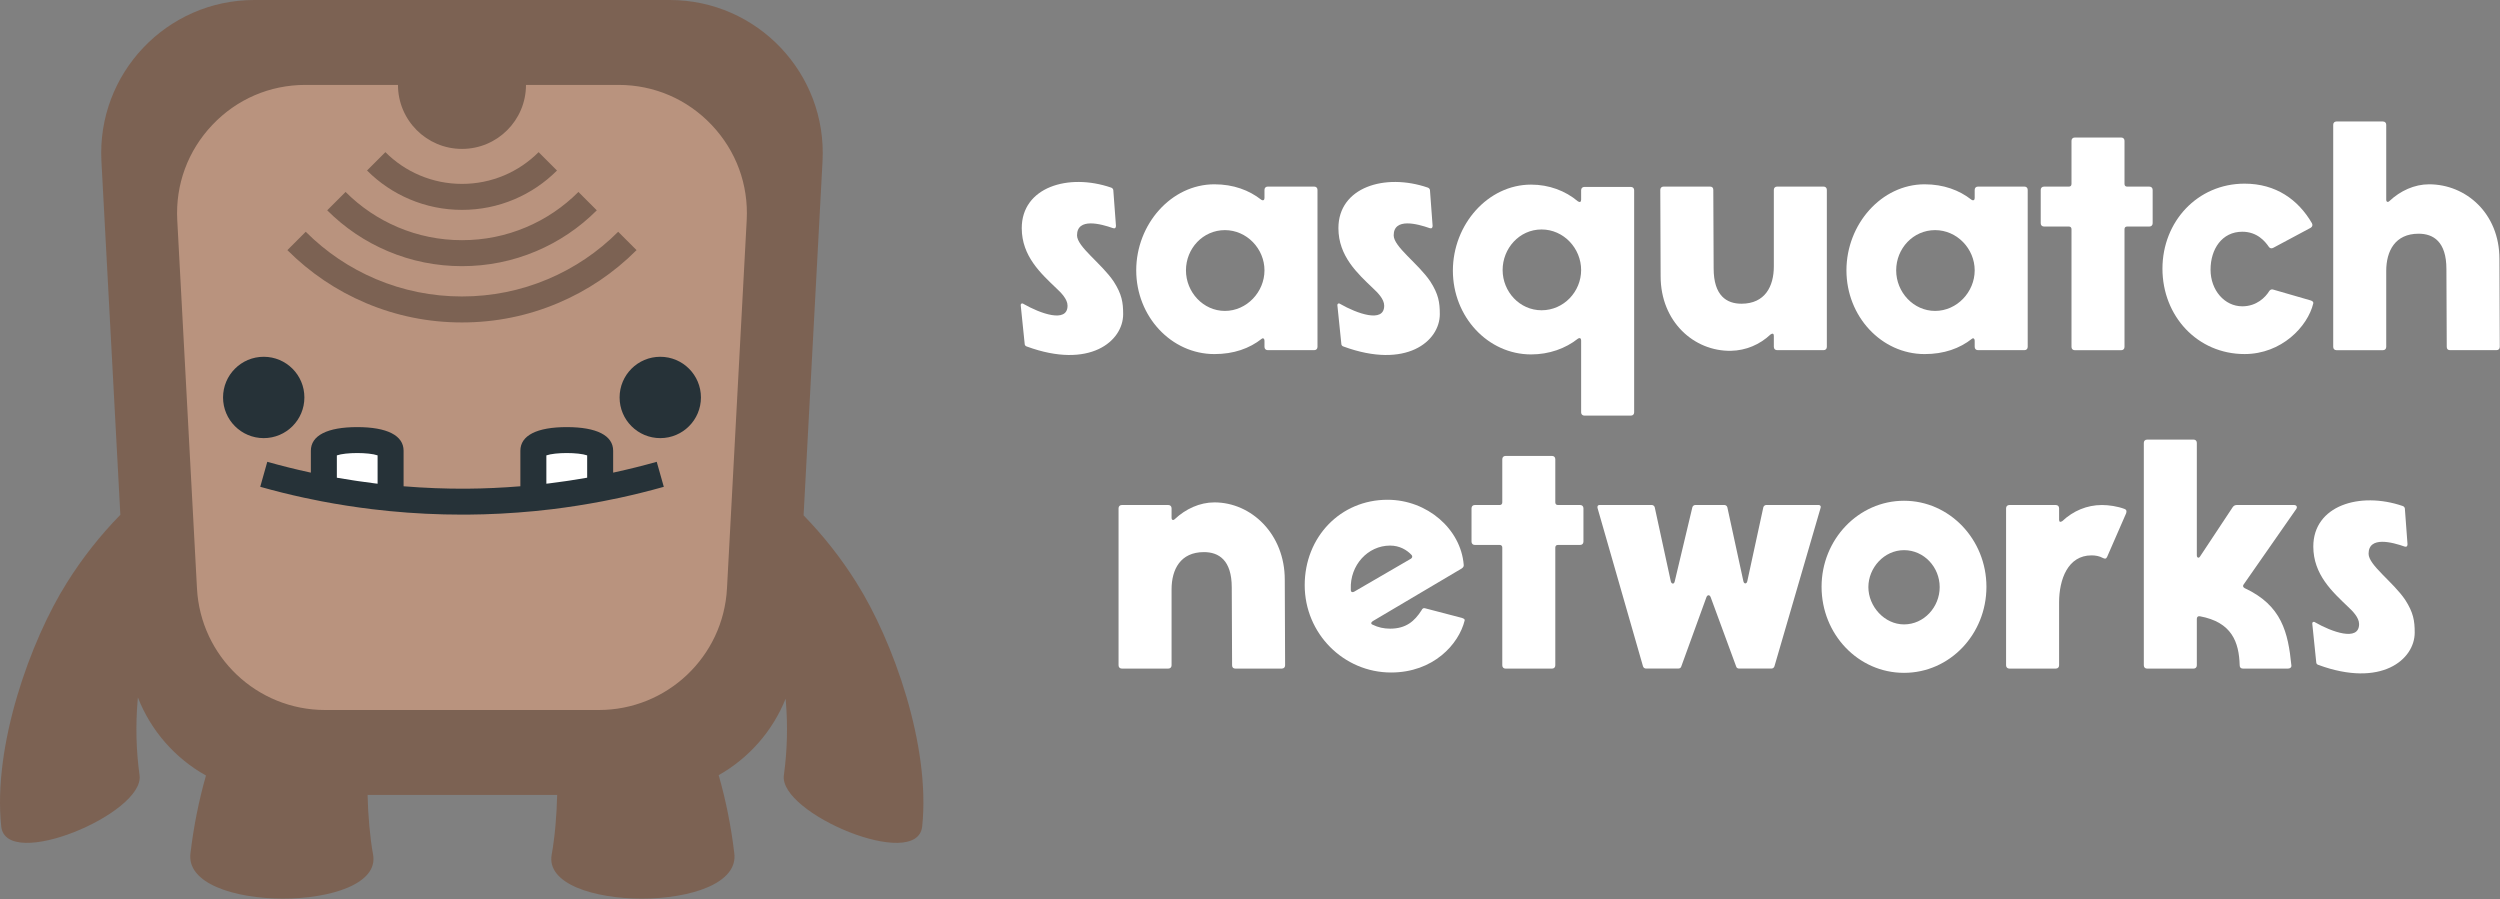
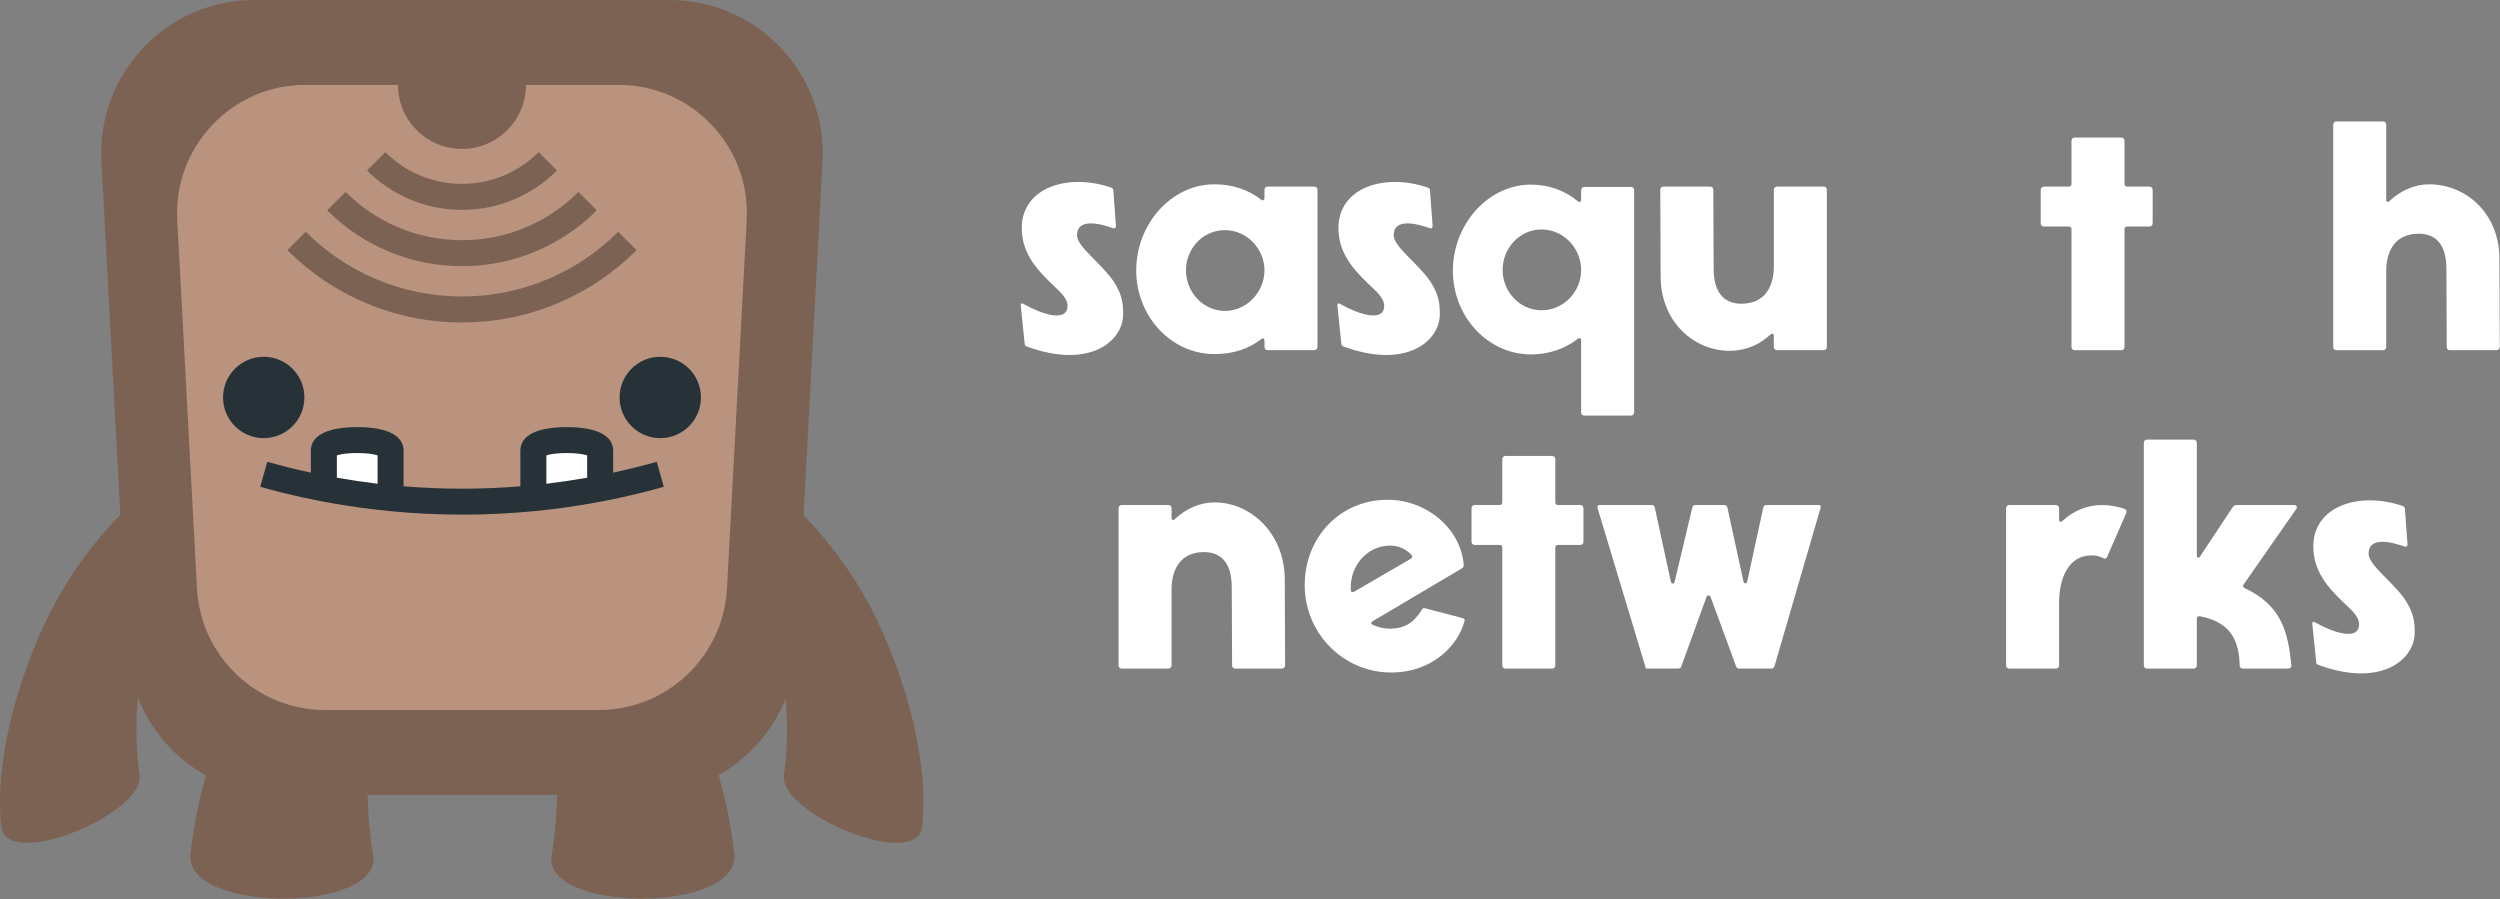
<svg xmlns="http://www.w3.org/2000/svg" width="100%" height="100%" viewBox="0 0 962 346" version="1.1" xml:space="preserve" style="fill-rule:evenodd;clip-rule:evenodd;stroke-linejoin:round;stroke-miterlimit:2;">
  <rect x="0" y="0" width="962" height="346" fill="#808080" stroke="none" />
  <g id="Layer_1-2">
    <path d="M428.41,73.31L429.42,86.91C429.42,87.67 429.04,88.04 428.29,87.79C423.63,86.15 414.44,83.64 414.44,90.56C414.44,94.97 423.88,101.39 428.54,108.31C431.69,113.22 432.19,116.37 432.19,120.9C432.19,131.35 419.22,142.17 395.18,133.36C394.68,133.23 394.3,132.86 394.3,132.35L392.79,117.62C392.66,116.86 393.29,116.49 393.92,116.99C400.09,120.52 410.79,124.54 410.79,117.62C410.79,115.1 408.27,112.58 406.51,110.95C400.59,105.28 393.17,98.61 393.17,87.79C393.17,72.05 411.05,66.52 427.54,72.18C428.04,72.31 428.42,72.81 428.42,73.31L428.41,73.31Z" style="fill:white;fill-rule:nonzero;" />
    <path d="M437.22,104.03C437.22,86.28 450.69,70.92 467.31,70.92C474.61,70.92 480.65,73.19 485.31,76.84C486.07,77.34 486.57,76.97 486.57,76.21L486.57,73.06C486.57,72.3 487.07,71.8 487.83,71.8L505.71,71.8C506.47,71.8 506.97,72.3 506.97,73.06L506.97,133.48C506.97,134.24 506.47,134.74 505.71,134.74L487.83,134.74C487.07,134.74 486.57,134.24 486.57,133.48L486.57,131.09C486.57,130.33 486.07,129.96 485.56,130.33C480.78,134.11 474.73,136.25 467.31,136.25C450.69,136.25 437.22,121.77 437.22,104.02L437.22,104.03ZM471.34,119.64C479.77,119.64 486.57,112.34 486.57,104.03C486.57,95.72 479.77,88.55 471.34,88.55C462.91,88.55 456.36,95.6 456.36,104.03C456.36,112.46 463.03,119.64 471.34,119.64Z" style="fill:white;fill-rule:nonzero;" />
    <path d="M550.26,73.31L551.27,86.91C551.27,87.67 550.89,88.04 550.14,87.79C545.48,86.15 536.29,83.64 536.29,90.56C536.29,94.97 545.73,101.39 550.39,108.31C553.54,113.22 554.04,116.37 554.04,120.9C554.04,131.35 541.07,142.17 517.03,133.36C516.53,133.23 516.15,132.86 516.15,132.35L514.64,117.62C514.51,116.86 515.14,116.49 515.77,116.99C521.94,120.52 532.64,124.54 532.64,117.62C532.64,115.1 530.12,112.58 528.36,110.95C522.44,105.28 515.02,98.61 515.02,87.79C515.02,72.05 532.9,66.52 549.39,72.18C549.89,72.31 550.27,72.81 550.27,73.31L550.26,73.31Z" style="fill:white;fill-rule:nonzero;" />
    <path d="M607.16,77.47C607.92,77.97 608.42,77.72 608.42,76.84L608.42,73.19C608.42,72.43 608.92,71.93 609.68,71.93L627.56,71.93C628.32,71.93 628.82,72.43 628.82,73.19L628.82,158.67C628.82,159.43 628.32,159.93 627.56,159.93L609.68,159.93C608.92,159.93 608.42,159.43 608.42,158.67L608.42,130.97C608.42,130.21 607.92,129.84 607.16,130.34C602.38,134.12 596.08,136.38 589.16,136.38C572.54,136.38 559.07,121.9 559.07,104.15C559.07,86.4 572.54,71.04 589.16,71.04C596.08,71.04 602.38,73.43 607.16,77.46L607.16,77.47ZM593.19,119.39C601.75,119.39 608.42,112.21 608.42,103.91C608.42,95.61 601.75,88.3 593.19,88.3C584.63,88.3 578.21,95.6 578.21,103.91C578.21,112.22 584.76,119.39 593.19,119.39Z" style="fill:white;fill-rule:nonzero;" />
    <path d="M659.28,73.06L659.41,103.27C659.41,113.84 664.45,116.87 670.11,116.87C679.17,116.87 682.57,110.2 682.57,102.52L682.57,73.06C682.57,72.3 683.07,71.8 683.83,71.8L701.71,71.8C702.47,71.8 702.97,72.3 702.97,73.06L702.97,133.48C702.97,134.24 702.47,134.74 701.71,134.74L683.83,134.74C683.07,134.74 682.57,134.24 682.57,133.48L682.57,129.2C682.57,128.32 682.07,128.19 681.31,128.7C677.16,132.6 671.87,134.87 666.08,134.99C651.86,135.24 639.01,123.79 639.01,106.29L638.88,73.06C638.88,72.3 639.38,71.8 640.14,71.8L658.02,71.8C658.78,71.8 659.28,72.18 659.28,73.06Z" style="fill:white;fill-rule:nonzero;" />
-     <path d="M710.51,104.03C710.51,86.28 723.98,70.92 740.6,70.92C747.9,70.92 753.94,73.19 758.6,76.84C759.36,77.34 759.86,76.97 759.86,76.21L759.86,73.06C759.86,72.3 760.36,71.8 761.12,71.8L779,71.8C779.76,71.8 780.26,72.3 780.26,73.06L780.26,133.48C780.26,134.24 779.76,134.74 779,134.74L761.12,134.74C760.36,134.74 759.86,134.24 759.86,133.48L759.86,131.09C759.86,130.33 759.36,129.96 758.85,130.33C754.07,134.11 748.02,136.25 740.6,136.25C723.98,136.25 710.51,121.77 710.51,104.02L710.51,104.03ZM744.63,119.64C753.06,119.64 759.86,112.34 759.86,104.03C759.86,95.72 753.06,88.55 744.63,88.55C736.2,88.55 729.65,95.6 729.65,104.03C729.65,112.46 736.32,119.64 744.63,119.64Z" style="fill:white;fill-rule:nonzero;" />
    <path d="M817.51,54.18L817.51,70.8C817.51,71.43 817.89,71.81 818.52,71.81L827.08,71.81C827.84,71.81 828.34,72.31 828.34,73.07L828.34,85.91C828.34,86.67 827.84,87.17 827.08,87.17L818.52,87.17C817.89,87.17 817.51,87.55 817.51,88.18L817.51,133.5C817.51,134.26 817.01,134.76 816.25,134.76L798.37,134.76C797.61,134.76 797.11,134.26 797.11,133.5L797.11,88.18C797.11,87.55 796.73,87.17 796.1,87.17L786.53,87.17C785.77,87.17 785.27,86.67 785.27,85.91L785.27,73.07C785.27,72.31 785.77,71.81 786.53,71.81L796.1,71.81C796.73,71.81 797.11,71.43 797.11,70.8L797.11,54.18C797.11,53.42 797.61,52.92 798.37,52.92L816.25,52.92C817.01,52.92 817.51,53.42 817.51,54.18Z" style="fill:white;fill-rule:nonzero;" />
-     <path d="M832.11,103.4C832.11,85.27 845.58,70.67 863.71,70.67C875.79,70.67 884.36,76.84 889.64,85.9C890.02,86.66 889.77,87.28 889.14,87.66L874.79,95.34C874.16,95.72 873.41,95.59 873.03,94.96C871.65,92.95 868.62,89.17 862.83,89.17C855.03,89.17 850.62,95.84 850.62,103.77C850.62,111.7 856.03,117.87 862.83,117.87C868.37,117.87 871.77,114.34 873.15,112.08C873.53,111.45 874.16,111.2 874.79,111.45L889.14,115.6C889.9,115.85 890.27,116.23 890.15,116.73C888.01,125.67 877.94,136.24 863.71,136.24C845.58,136.24 832.11,121.64 832.11,103.38L832.11,103.4Z" style="fill:white;fill-rule:nonzero;" />
    <path d="M941.51,133.49L941.38,103.53C941.38,92.96 936.34,89.93 930.68,89.93C921.62,89.93 918.22,96.6 918.22,104.28L918.22,133.49C918.22,134.25 917.72,134.75 916.96,134.75L899.08,134.75C898.32,134.75 897.82,134.25 897.82,133.49L897.82,48.01C897.82,47.25 898.32,46.75 899.08,46.75L916.96,46.75C917.72,46.75 918.22,47.25 918.22,48.01L918.22,76.84C918.22,77.72 918.85,77.97 919.48,77.34C923.63,73.44 929.05,70.92 934.71,70.92C948.94,70.92 961.78,82.12 961.78,99.62L961.91,133.48C961.91,134.24 961.41,134.74 960.65,134.74L942.77,134.74C942.01,134.74 941.51,134.36 941.51,133.48L941.51,133.49Z" style="fill:white;fill-rule:nonzero;" />
    <path d="M474.11,256.01L473.98,226.05C473.98,215.48 468.94,212.45 463.28,212.45C454.22,212.45 450.82,219.12 450.82,226.8L450.82,256.01C450.82,256.77 450.32,257.27 449.56,257.27L431.68,257.27C430.92,257.27 430.42,256.77 430.42,256.01L430.42,195.59C430.42,194.83 430.92,194.33 431.68,194.33L449.56,194.33C450.32,194.33 450.82,194.83 450.82,195.59L450.82,199.24C450.82,200.12 451.45,200.37 452.08,199.74C456.23,195.84 461.65,193.32 467.31,193.32C481.54,193.32 494.38,205.53 494.38,223.03L494.51,256.01C494.51,256.77 494.01,257.27 493.25,257.27L475.37,257.27C474.61,257.27 474.11,256.89 474.11,256.01Z" style="fill:white;fill-rule:nonzero;" />
    <path d="M502.05,225.17C502.05,206.67 515.77,192.31 533.9,192.31C549.26,192.31 562.1,203.64 563.23,217.24C563.36,218 562.98,218.37 562.47,218.75L528.23,239.02C527.47,239.52 527.47,240.15 528.23,240.4C530.24,241.41 532.51,241.91 534.9,241.91C541.07,241.91 544.34,239.01 546.99,234.86C547.37,234.1 547.75,233.85 548.5,234.1L562.47,237.75C563.23,238 563.73,238.25 563.6,238.76C561.33,247.95 551.52,258.78 535.28,258.78C517.03,258.78 502.05,243.8 502.05,225.17ZM519.8,227.06C519.8,227.82 520.43,228.07 521.06,227.69L542.96,214.97C543.46,214.59 543.59,214.09 543.21,213.59C541.32,211.58 538.55,209.94 534.9,209.94C526.34,209.94 519.42,217.49 519.79,226.68L519.79,227.06L519.8,227.06Z" style="fill:white;fill-rule:nonzero;" />
    <path d="M598.48,176.7L598.48,193.32C598.48,193.95 598.86,194.33 599.49,194.33L608.05,194.33C608.81,194.33 609.31,194.83 609.31,195.59L609.31,208.43C609.31,209.19 608.81,209.69 608.05,209.69L599.49,209.69C598.86,209.69 598.48,210.07 598.48,210.7L598.48,256.02C598.48,256.78 597.98,257.28 597.22,257.28L579.34,257.28C578.58,257.28 578.08,256.78 578.08,256.02L578.08,210.7C578.08,210.07 577.7,209.69 577.07,209.69L567.5,209.69C566.74,209.69 566.24,209.19 566.24,208.43L566.24,195.59C566.24,194.83 566.74,194.33 567.5,194.33L577.07,194.33C577.7,194.33 578.08,193.95 578.08,193.32L578.08,176.7C578.08,175.94 578.58,175.44 579.34,175.44L597.22,175.44C597.98,175.44 598.48,175.94 598.48,176.7Z" style="fill:white;fill-rule:nonzero;" />
-     <path d="M615.47,194.32L635.61,194.32C636.11,194.32 636.62,194.7 636.74,195.2L642.91,223.65C643.16,224.78 644.17,224.91 644.42,223.78L651.22,195.2C651.35,194.7 651.85,194.32 652.35,194.32L663.55,194.32C664.05,194.32 664.56,194.7 664.68,195.2L670.85,223.65C671.1,224.78 672.11,224.78 672.36,223.65L678.53,195.2C678.66,194.7 679.16,194.32 679.66,194.32L699.8,194.32C700.43,194.32 700.81,194.82 700.56,195.45L682.81,256.38C682.68,256.88 682.18,257.26 681.68,257.26L669.22,257.26C668.72,257.26 668.21,257.01 668.09,256.5L658.27,229.81C657.89,228.8 657.01,228.8 656.63,229.81L646.94,256.5C646.81,257 646.31,257.26 645.81,257.26L633.35,257.26C632.85,257.26 632.34,256.88 632.22,256.38L614.72,195.45C614.59,194.82 614.85,194.32 615.48,194.32L615.47,194.32Z" style="fill:white;fill-rule:nonzero;" />
-     <path d="M700.94,225.8C700.94,207.55 715.17,192.69 732.66,192.69C750.15,192.69 764.38,207.54 764.38,225.8C764.38,244.06 750.28,258.91 732.66,258.91C715.04,258.91 700.94,244.06 700.94,225.8ZM732.67,240.27C740.35,240.27 746.39,233.6 746.39,225.92C746.39,218.24 740.35,211.7 732.67,211.7C724.99,211.7 718.95,218.5 718.95,225.92C718.95,233.34 725.12,240.27 732.67,240.27Z" style="fill:white;fill-rule:nonzero;" />
+     <path d="M615.47,194.32L635.61,194.32C636.11,194.32 636.62,194.7 636.74,195.2L642.91,223.65C643.16,224.78 644.17,224.91 644.42,223.78L651.22,195.2C651.35,194.7 651.85,194.32 652.35,194.32L663.55,194.32C664.05,194.32 664.56,194.7 664.68,195.2L670.85,223.65C671.1,224.78 672.11,224.78 672.36,223.65L678.53,195.2C678.66,194.7 679.16,194.32 679.66,194.32L699.8,194.32C700.43,194.32 700.81,194.82 700.56,195.45L682.81,256.38C682.68,256.88 682.18,257.26 681.68,257.26L669.22,257.26C668.72,257.26 668.21,257.01 668.09,256.5L658.27,229.81C657.89,228.8 657.01,228.8 656.63,229.81L646.94,256.5C646.81,257 646.31,257.26 645.81,257.26L633.35,257.26L614.72,195.45C614.59,194.82 614.85,194.32 615.48,194.32L615.47,194.32Z" style="fill:white;fill-rule:nonzero;" />
    <path d="M771.94,256.01L771.94,195.59C771.94,194.83 772.44,194.33 773.2,194.33L791.08,194.33C791.84,194.33 792.34,194.83 792.34,195.59L792.34,200C792.34,200.88 792.84,201.01 793.6,200.5C797.75,196.6 803.04,194.33 808.83,194.33C811.47,194.33 814.87,194.83 817.52,195.84C818.28,196.09 818.4,196.72 818.15,197.48L810.85,214.22C810.47,215.1 809.97,215.1 809.21,214.72C807.83,213.96 806.31,213.71 804.8,213.71C795.74,213.71 792.34,222.9 792.34,231.84L792.34,256.01C792.34,256.77 791.84,257.27 791.08,257.27L773.2,257.27C772.44,257.27 771.94,256.77 771.94,256.01Z" style="fill:white;fill-rule:nonzero;" />
    <path d="M826.2,169.15L844.08,169.15C844.84,169.15 845.34,169.65 845.34,170.41L845.34,213.72C845.34,214.6 846.1,214.98 846.6,214.1L859.19,195.09C859.57,194.59 860.07,194.33 860.7,194.33L882.73,194.33C883.74,194.33 884.11,195.09 883.61,195.84L863.34,224.92C862.96,225.42 863.09,225.93 863.72,226.3C878.07,232.97 880.46,243.42 881.72,256.01C881.85,256.77 881.22,257.27 880.46,257.27L863.09,257.27C862.33,257.27 861.83,256.89 861.83,256.01C861.58,247.07 858.81,239.39 846.47,237.13C845.71,237 845.34,237.51 845.34,238.14L845.34,256.02C845.34,256.78 844.84,257.28 844.08,257.28L826.2,257.28C825.44,257.28 824.94,256.78 824.94,256.02L824.94,170.42C824.94,169.66 825.44,169.16 826.2,169.16L826.2,169.15Z" style="fill:white;fill-rule:nonzero;" />
    <path d="M925.4,195.83L926.41,209.43C926.41,210.19 926.03,210.56 925.28,210.31C920.62,208.67 911.43,206.16 911.43,213.08C911.43,217.49 920.87,223.91 925.53,230.83C928.68,235.74 929.18,238.89 929.18,243.42C929.18,253.87 916.21,264.69 892.17,255.88C891.67,255.75 891.29,255.38 891.29,254.87L889.78,240.14C889.65,239.38 890.28,239.01 890.91,239.51C897.08,243.04 907.78,247.06 907.78,240.14C907.78,237.62 905.26,235.1 903.5,233.47C897.58,227.8 890.16,221.13 890.16,210.31C890.16,194.57 908.04,189.04 924.53,194.7C925.03,194.83 925.41,195.33 925.41,195.83L925.4,195.83Z" style="fill:white;fill-rule:nonzero;" />
    <path d="M329.52,224.13C323.68,214.81 316.85,206.15 309.22,198.31L316.51,62.06C318.32,28.33 291.46,0 257.68,0L97.86,0C64.09,0 37.23,28.34 39.03,62.06L46.31,198.09C38.59,205.99 31.69,214.72 25.8,224.13C11.7,246.45 -2.81,286.99 0.47,318C2.31,335.42 55.75,312.98 53.7,298.31C52.39,288.91 52.14,279.19 52.97,269.45C53,269.1 53.04,268.76 53.07,268.41C58.08,281.22 67.42,291.81 79.26,298.42C76.5,308.1 74.52,318.04 73.31,328.19C70,351.73 147.65,351.36 143.56,328.85C142.36,322.26 141.62,313.68 141.45,305.88L214.4,305.88C214.23,313.68 213.49,322.25 212.29,328.85C208.2,351.37 285.85,351.73 282.54,328.19C281.33,318 279.33,308.01 276.55,298.28C288.13,291.74 297.29,281.39 302.3,268.88C302.32,269.07 302.34,269.26 302.36,269.45C303.19,279.18 302.94,288.9 301.63,298.31C299.58,312.98 353.02,335.42 354.86,318C358.14,286.99 343.63,246.45 329.52,224.13Z" style="fill:rgb(124,98,83);fill-rule:nonzero;" />
    <path d="M273.85,48.09C264.43,38.15 251.69,32.67 238,32.67L202.4,32.67C202.4,46.27 191.37,57.3 177.77,57.3C164.17,57.3 153.14,46.27 153.14,32.67L117.54,32.67C103.84,32.67 91.11,38.14 81.69,48.09C72.27,58.04 67.48,71.04 68.21,84.72L75.8,226.45C77.2,252.67 98.87,273.21 125.13,273.21L230.41,273.21C256.67,273.21 278.34,252.67 279.74,226.45L287.33,84.72C288.06,71.04 283.28,58.04 273.85,48.09ZM148.29,58.54C152.12,62.37 156.58,65.38 161.54,67.48C166.68,69.65 172.14,70.76 177.77,70.76C183.4,70.76 188.86,69.66 194,67.49C198.96,65.39 203.42,62.38 207.26,58.55L214.33,65.62C209.58,70.37 204.06,74.09 197.9,76.7C191.52,79.4 184.75,80.76 177.78,80.76C170.81,80.76 164.03,79.39 157.66,76.69C151.5,74.09 145.98,70.36 141.23,65.61L148.3,58.54L148.29,58.54ZM132.98,73.86C138.8,79.68 145.58,84.25 153.12,87.44C160.93,90.74 169.22,92.42 177.78,92.42C186.34,92.42 194.63,90.75 202.44,87.44C209.98,84.25 216.76,79.68 222.58,73.86L229.65,80.93C222.91,87.67 215.07,92.95 206.34,96.65C197.29,100.48 187.68,102.42 177.78,102.42C167.88,102.42 158.27,100.48 149.23,96.65C140.49,92.95 132.65,87.67 125.91,80.93L132.98,73.86ZM214.76,116.61C203.04,121.57 190.6,124.08 177.77,124.08C164.94,124.08 152.5,121.57 140.78,116.61C129.46,111.82 119.3,104.97 110.58,96.25L117.65,89.18C125.46,96.99 134.55,103.12 144.67,107.4C155.15,111.83 166.28,114.08 177.76,114.08C189.24,114.08 200.37,111.83 210.85,107.4C220.97,103.12 230.07,96.99 237.88,89.18L244.95,96.25C236.23,104.97 226.07,111.83 214.75,116.61L214.76,116.61Z" style="fill:rgb(185,147,126);fill-rule:nonzero;" />
    <circle cx="101.48" cy="152.94" r="15.65" style="fill:rgb(38,50,56);" />
    <circle cx="254.07" cy="152.94" r="15.65" style="fill:rgb(38,50,56);" />
    <path d="M150.3,173.43L150.3,191.7C148.07,191.48 145.87,191.24 143.72,190.98C136.95,190.15 130.57,189.13 124.61,187.99L124.61,173.43C124.61,167.97 150.3,167.97 150.3,173.43Z" style="fill:white;fill-rule:nonzero;" />
    <path d="M230.94,173.43L230.94,187.98C224.97,189.12 218.58,190.15 211.82,190.98C209.67,191.24 207.47,191.48 205.24,191.7L205.24,173.43C205.24,167.97 230.94,167.97 230.94,173.43Z" style="fill:white;fill-rule:nonzero;" />
    <path d="M252.71,177.7C247.4,179.2 241.91,180.57 236.39,181.77C236.24,181.8 236.09,181.83 235.94,181.87L235.94,173.44C235.94,167.58 229.6,164.35 218.09,164.35C206.58,164.35 200.24,167.58 200.24,173.44L200.24,187.12C193.36,187.68 186.43,188 179.58,188.05C171.45,188.1 163.31,187.77 155.3,187.12L155.3,173.44C155.3,167.58 148.96,164.35 137.46,164.35C125.96,164.35 119.62,167.58 119.62,173.44L119.62,181.87C119.46,181.84 119.3,181.8 119.14,181.77C113.71,180.59 108.38,179.26 102.85,177.7L100.14,187.32C105.87,188.94 111.4,190.31 117.03,191.53C119.18,192 121.39,192.44 123.69,192.89C130.05,194.11 136.59,195.13 143.14,195.93C145.28,196.19 147.53,196.44 149.83,196.66C159.07,197.57 168.53,198.03 177.98,198.03L179.65,198.03C188.3,197.97 197.07,197.51 205.74,196.67C208.03,196.44 210.28,196.2 212.44,195.94C218.9,195.15 225.44,194.12 231.89,192.89C238.34,191.66 231.89,192.89 231.89,192.89C234.39,192.41 236.56,191.97 238.52,191.54C244.23,190.3 249.92,188.88 255.43,187.33L252.71,177.71L252.71,177.7ZM145.3,175.23L145.3,186.13C144.98,186.09 144.64,186.06 144.33,186.02C142.13,185.75 139.93,185.45 137.74,185.12C137.25,185.05 136.76,184.98 136.27,184.9C134.12,184.57 131.97,184.23 129.84,183.86C129.76,183.85 129.69,183.83 129.62,183.82L129.62,175.23C133.09,174.03 141.84,174.03 145.31,175.23L145.3,175.23ZM210.24,186.13L210.24,175.23C213.71,174.03 222.46,174.03 225.94,175.23L225.94,183.81C225.85,183.83 225.77,183.84 225.68,183.86C223.54,184.23 221.4,184.58 219.25,184.91C218.75,184.99 218.25,185.06 217.76,185.13C215.57,185.45 213.39,185.75 211.22,186.02C210.9,186.06 210.56,186.09 210.24,186.13Z" style="fill:rgb(38,50,56);fill-rule:nonzero;" />
  </g>
</svg>